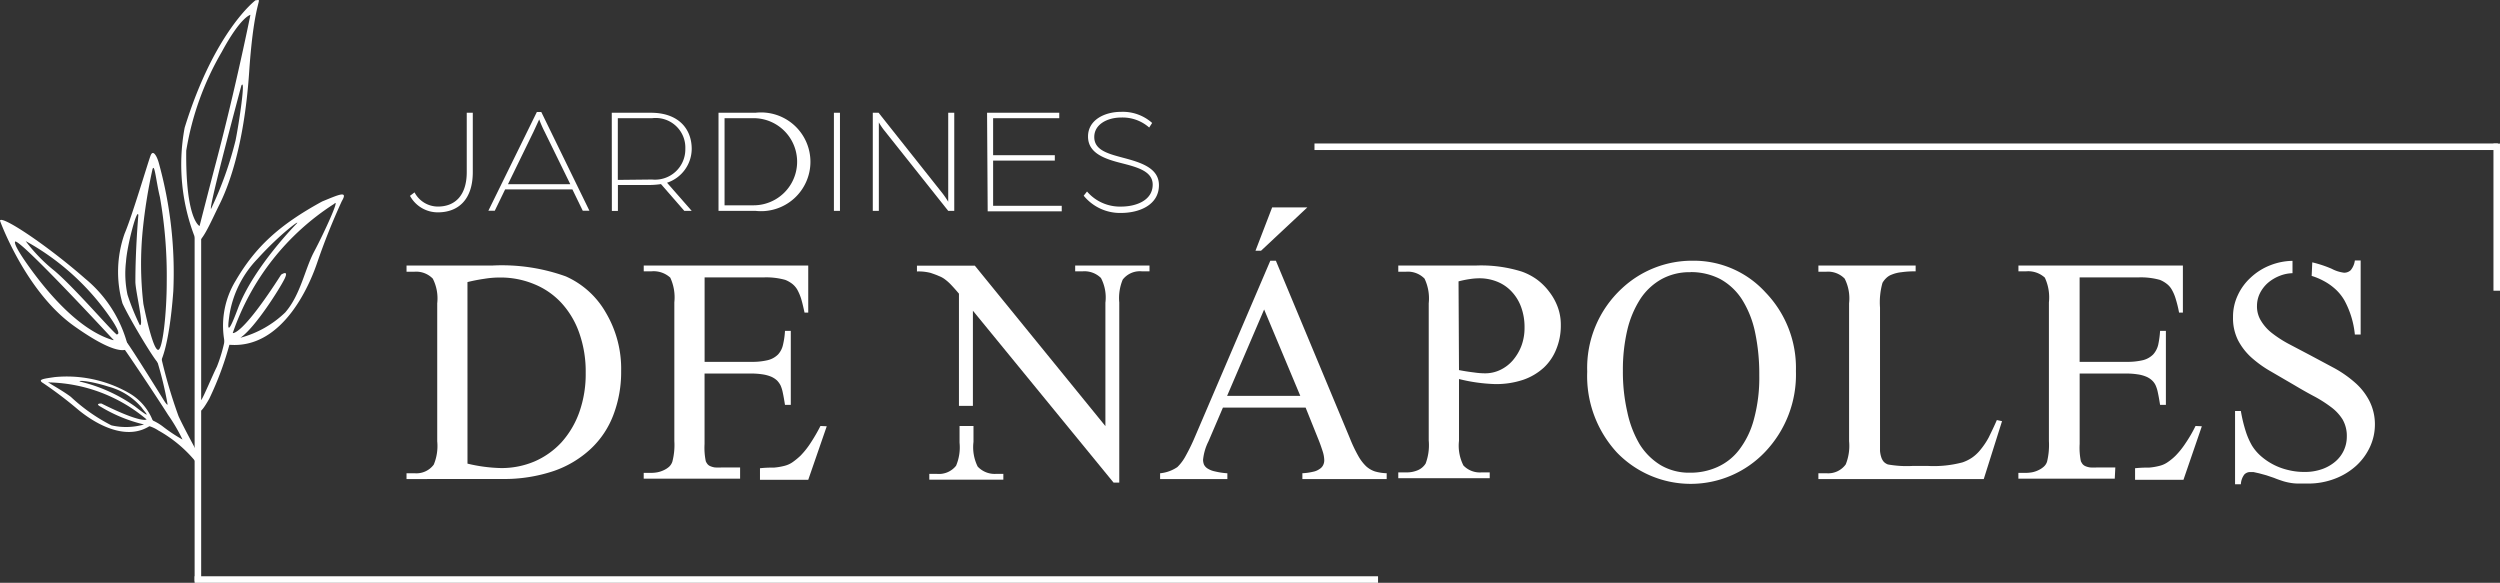
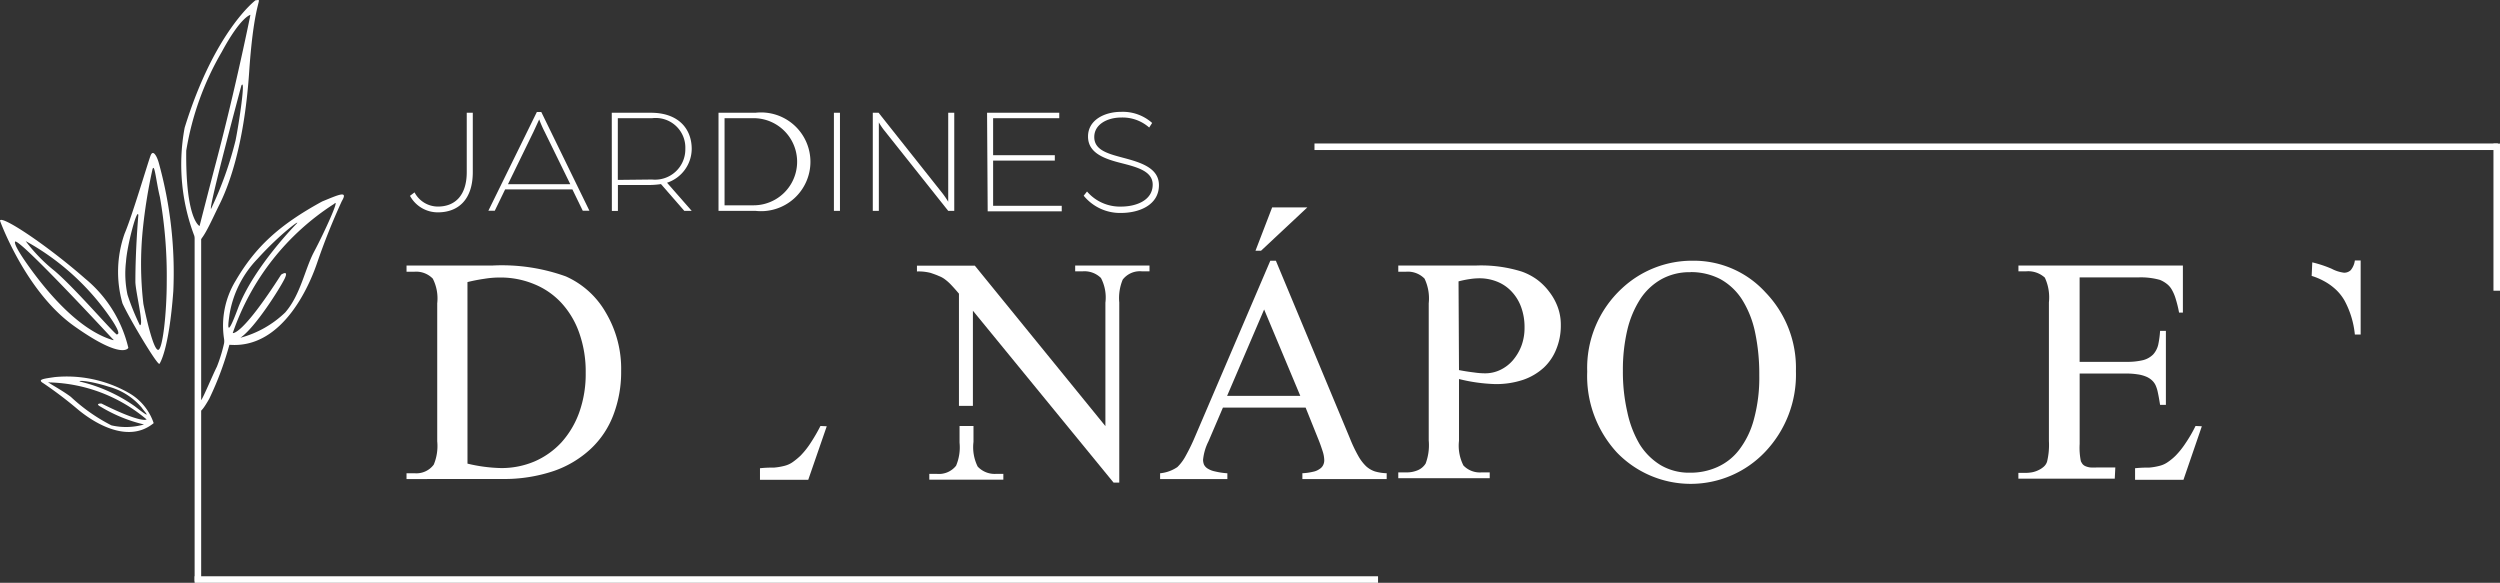
<svg xmlns="http://www.w3.org/2000/svg" width="281.721" height="65.678" viewBox="0 0 281.721 65.678">
  <rect x="0" y="0" width="281.721" height="65.678" fill="#333333" stroke="none" />
  <g id="hero_logo_proyecto_celular" transform="translate(0 0.006)">
-     <path id="Trazado_524" data-name="Trazado 524" d="M1670.23,458.412l.584.125-2.058,6.523H1650.12v-.654h.9a2.434,2.434,0,0,0,2.183-1,5.565,5.565,0,0,0,.376-2.615V445.256a4.912,4.912,0,0,0-.5-2.781,2.614,2.614,0,0,0-2.058-.779h-.9V441h10.959v.654a10.539,10.539,0,0,0-1.613.1,3.881,3.881,0,0,0-1.071.264,1.762,1.762,0,0,0-.653.417,2.352,2.352,0,0,0-.4.515,8.021,8.021,0,0,0-.278,2.781V461.9a3.121,3.121,0,0,0,.153.737,1.485,1.485,0,0,0,.278.487,1.3,1.3,0,0,0,.459.292,12.152,12.152,0,0,0,2.781.167h1.739a12.6,12.6,0,0,0,3.88-.4,4.514,4.514,0,0,0,1.071-.528,4.446,4.446,0,0,0,.96-.9,8.434,8.434,0,0,0,.932-1.391C1669.59,459.8,1669.91,459.163,1670.23,458.412Z" transform="translate(-1445.209 -411.083)" fill="#fff" />
    <path id="Trazado_525" data-name="Trazado 525" d="M1535.72,465.067v-.654h.9a2.433,2.433,0,0,0,2.17-.974,5.438,5.438,0,0,0,.39-2.628V445.263a4.91,4.91,0,0,0-.5-2.781,2.615,2.615,0,0,0-2.058-.779h-.9v-.7h9.735a21.291,21.291,0,0,1,8.205,1.224,9.734,9.734,0,0,1,4.52,4.089,12.39,12.39,0,0,1,1.724,6.592,13.557,13.557,0,0,1-.862,4.9,10.127,10.127,0,0,1-2.559,3.852,11.707,11.707,0,0,1-4.172,2.5,17.546,17.546,0,0,1-5.855.9Zm6.87-1.738a17.6,17.6,0,0,0,3.783.5,9.513,9.513,0,0,0,3.783-.751,9.012,9.012,0,0,0,3.032-2.156,10.176,10.176,0,0,0,2-3.379,12.835,12.835,0,0,0,.723-4.45,12.994,12.994,0,0,0-.723-4.478,9.733,9.733,0,0,0-2-3.379,8.537,8.537,0,0,0-3.073-2.128,9.878,9.878,0,0,0-3.894-.751,10.6,10.6,0,0,0-1.7.139,19.572,19.572,0,0,0-1.933.375Z" transform="translate(-1489.91 -411.09)" fill="#fff" />
    <path id="Trazado_526" data-name="Trazado 526" d="M1536,437.98l.514-.389a2.977,2.977,0,0,0,2.629,1.6c1.933,0,3.254-1.252,3.254-3.88V428.62h.681v6.689c0,3.087-1.627,4.534-3.936,4.534A3.561,3.561,0,0,1,1536,437.98Z" transform="translate(-1489.8 -415.92)" fill="#fff" />
    <path id="Trazado_527" data-name="Trazado 527" d="M1547.815,428.56h.5l5.424,11.126h-.751l-1.168-2.406h-7.579l-1.168,2.406h-.723Zm3.769,8.136-2.893-5.911a13.426,13.426,0,0,1-.612-1.391s-.195.431-.64,1.391l-2.879,5.911Z" transform="translate(-1487.318 -415.944)" fill="#fff" />
    <path id="Trazado_528" data-name="Trazado 528" d="M1552.35,428.62h4.409c3.115,0,4.6,1.822,4.6,4.075a4.046,4.046,0,0,1-2.781,3.811l2.781,3.171h-.834l-2.629-3.018a9.2,9.2,0,0,1-1.182.1h-3.672v2.921h-.681Zm4.548,7.524a3.408,3.408,0,0,0,3.741-3.449,3.338,3.338,0,0,0-3.727-3.463h-3.88v6.954Z" transform="translate(-1483.411 -415.92)" fill="#fff" />
    <path id="Trazado_529" data-name="Trazado 529" d="M1561,428.63h4.172a5.563,5.563,0,1,1,0,11.056H1561Zm3.949,10.43a4.909,4.909,0,1,0,0-9.819h-3.268v9.819Z" transform="translate(-1480.032 -415.93)" fill="#fff" />
    <path id="Trazado_530" data-name="Trazado 530" d="M1570.35,428.62h.682v11.056h-.682Z" transform="translate(-1476.378 -415.92)" fill="#fff" />
    <path id="Trazado_531" data-name="Trazado 531" d="M1573.5,428.62h.654l7.246,9.137a10.392,10.392,0,0,1,.6.89V428.62h.681v11.056H1582l-7.218-9.081a6.951,6.951,0,0,1-.6-.89v9.972h-.682Z" transform="translate(-1475.147 -415.92)" fill="#fff" />
    <path id="Trazado_532" data-name="Trazado 532" d="M1582.76,428.62h8.136v.612h-7.454V433.4h6.953v.612h-6.953v5.09h7.733v.626h-8.345Z" transform="translate(-1471.529 -415.92)" fill="#fff" />
    <path id="Trazado_533" data-name="Trazado 533" d="M1590.59,438l.375-.473a4.882,4.882,0,0,0,3.839,1.7c1.7,0,3.561-.7,3.561-2.475,0-1.53-1.794-1.975-3.519-2.42-1.947-.487-3.769-1.14-3.769-3s1.85-2.781,3.727-2.781a4.951,4.951,0,0,1,3.5,1.252l-.334.515a4.532,4.532,0,0,0-3.171-1.126c-1.474,0-3.018.723-3.018,2.2s1.557,1.878,3.213,2.323c2,.529,4.075,1.14,4.075,3.1,0,2.239-2.225,3.129-4.269,3.129A5.285,5.285,0,0,1,1590.59,438Z" transform="translate(-1468.47 -415.953)" fill="#fff" />
    <path id="Trazado_534" data-name="Trazado 534" d="M1621.021,464.364a2.782,2.782,0,0,1-1.015-.584,4.92,4.92,0,0,1-.89-1.168,16.1,16.1,0,0,1-.946-1.989l-8.344-20.013h-.626l-8.469,19.79a21.66,21.66,0,0,1-1.057,2.183,5.156,5.156,0,0,1-.946,1.279,4.171,4.171,0,0,1-1.947.7v.654h7.58v-.654a8.123,8.123,0,0,1-1.39-.209,2.45,2.45,0,0,1-.849-.334,1.1,1.1,0,0,1-.4-.445,1.574,1.574,0,0,1-.1-.528,5.876,5.876,0,0,1,.612-2.086l1.627-3.8h9.318l1.391,3.463c.236.57.4,1.057.529,1.46a3.479,3.479,0,0,1,.181,1,1.209,1.209,0,0,1-.125.556,1.029,1.029,0,0,1-.39.431,1.874,1.874,0,0,1-.751.32,6.339,6.339,0,0,1-1.2.167v.654h9.5v-.654a5.269,5.269,0,0,1-1.293-.195Zm-16.689-8.525,4.172-9.735,4.075,9.735Z" transform="translate(-1466.051 -411.235)" fill="#fff" />
    <path id="Trazado_535" data-name="Trazado 535" d="M107.571,16.8l-5.215,4.881h-.626l1.877-4.881Z" transform="translate(39.749 6.567)" fill="#fff" />
    <path id="Trazado_536" data-name="Trazado 536" d="M1622.922,453.8v6.954a4.912,4.912,0,0,0,.5,2.781,2.559,2.559,0,0,0,2.044.779h.918v.654H1616.08v-.654h.9a3.171,3.171,0,0,0,1.307-.25,1.932,1.932,0,0,0,.877-.751,5.9,5.9,0,0,0,.347-2.6V445.258a5.173,5.173,0,0,0-.473-2.781,2.628,2.628,0,0,0-2.058-.779h-.9V441h8.817a15.3,15.3,0,0,1,5.09.682,6.807,6.807,0,0,1,1.724.9,6.715,6.715,0,0,1,1.391,1.391,6.41,6.41,0,0,1,.946,1.711,5.721,5.721,0,0,1,.348,2.03,6.95,6.95,0,0,1-.5,2.684,5.737,5.737,0,0,1-1.391,2.086,6.656,6.656,0,0,1-2.337,1.391,9.576,9.576,0,0,1-3.157.487,19.067,19.067,0,0,1-4.089-.57Zm0-1.015c.64.125,1.21.209,1.683.264a8.574,8.574,0,0,0,1.238.1,3.921,3.921,0,0,0,1.739-.389,4.311,4.311,0,0,0,1.391-1.057,5.563,5.563,0,0,0,.974-1.627,5.766,5.766,0,0,0,.361-2.058,6.558,6.558,0,0,0-.39-2.35,5.066,5.066,0,0,0-1.084-1.752,4.494,4.494,0,0,0-1.627-1.1,5.286,5.286,0,0,0-2-.375,7.278,7.278,0,0,0-1.043.083,11.288,11.288,0,0,0-1.294.264Z" transform="translate(-1458.51 -411.086)" fill="#fff" />
    <path id="Trazado_537" data-name="Trazado 537" d="M1643.367,440.61a10.917,10.917,0,0,1,8.108,3.56,12.24,12.24,0,0,1,3.435,8.873,12.613,12.613,0,0,1-3.463,9.1,11.557,11.557,0,0,1-16.689.1,12.712,12.712,0,0,1-3.366-9.137,12.2,12.2,0,0,1,3.894-9.36A11.572,11.572,0,0,1,1643.367,440.61Zm-.348,1.293a6.538,6.538,0,0,0-3.241.779,6.87,6.87,0,0,0-2.392,2.225,11.225,11.225,0,0,0-1.474,3.5,19.575,19.575,0,0,0-.5,4.617,20.142,20.142,0,0,0,.5,4.645,11.952,11.952,0,0,0,1.391,3.63,7.193,7.193,0,0,0,2.392,2.364,6.33,6.33,0,0,0,3.282.834,7.343,7.343,0,0,0,3.088-.64,6.356,6.356,0,0,0,2.475-1.975,9.723,9.723,0,0,0,1.641-3.421,17.793,17.793,0,0,0,.6-4.951,22.65,22.65,0,0,0-.487-4.9,11.253,11.253,0,0,0-1.474-3.658,6.842,6.842,0,0,0-2.448-2.281,7.22,7.22,0,0,0-3.3-.779Z" transform="translate(-1452.531 -411.236)" fill="#fff" />
    <path id="Trazado_538" data-name="Trazado 538" d="M1525.83,419.52s-4.617,3.463-7.983,14.366a22.674,22.674,0,0,0,1.252,12.586c.431,1.057,1.766-2.128,2.656-3.908s2.781-6.286,3.366-14.978S1526.8,419.437,1525.83,419.52Zm-2.225,15.715a40.326,40.326,0,0,1-2.782,7.788c-.32,0,3.421-13.907,3.421-13.907C1524.759,428.212,1523.953,433.5,1523.6,435.235Zm-2.225,2.573c-.709,2.684-1.85,7.148-1.85,7.148s-1.586-.709-1.5-8.5a32.425,32.425,0,0,1,4.005-11.126c2.156-3.991,3.226-4.172,3.226-4.172S1523.661,429.158,1521.38,437.808Z" transform="translate(-1497.042 -419.49)" fill="#fff" />
    <path id="Trazado_539" data-name="Trazado 539" d="M1532.016,436.032c-4.853,2.656-7.51,5.118-9.735,8.915a9.737,9.737,0,0,0-1.2,7.176c6.787,1,9.9-7.774,10.375-9.179a74.415,74.415,0,0,1,2.782-6.954C1534.964,434.766,1533.949,435.239,1532.016,436.032Zm-10.43,12.7a11.781,11.781,0,0,1,3.157-6.244c2.517-2.781,4.909-4.52,4.408-3.964,0,0-4.784,4.826-6.578,9.443C1521.057,452.053,1521.474,449.591,1521.585,448.729Zm9.526-7.037c-1.057,1.989-1.516,4.84-3.254,6.842a11.583,11.583,0,0,1-5.048,2.851c1.655-1.126,4.45-5.563,4.978-6.648s-.39-.459-.39-.459c-4.45,6.954-5.452,6.578-5.452,6.578a28.063,28.063,0,0,1,11.432-14.561C1534.116,435.5,1532.183,439.689,1531.112,441.692Z" transform="translate(-1495.718 -413.333)" fill="#fff" />
    <path id="Trazado_540" data-name="Trazado 540" d="M1515.826,451.741a14.145,14.145,0,0,0-8.178-1.683c-1.307.195-2,.264-1.252.709a44.753,44.753,0,0,1,3.8,2.879c.709.6,5.257,4.353,8.609,1.6a6.176,6.176,0,0,0-2.976-3.5Zm-2.976,1.293s-.709,0,0,.375a16.922,16.922,0,0,0,4.867,1.989,7.371,7.371,0,0,1-3.671.1,20.015,20.015,0,0,1-4.576-3.213c-1.14-.862-3.06-1.836-2.406-1.627a17.676,17.676,0,0,1,10.945,4.172s-.5.5-5.09-1.794Zm3.838.32a17.883,17.883,0,0,0-6.147-2.781c-.445-.153.876-.167,3.157.556a7.439,7.439,0,0,1,3.755,2.364C1517.787,453.994,1518.872,455.051,1516.688,453.355Z" transform="translate(-1501.488 -407.57)" fill="#fff" />
    <path id="Trazado_541" data-name="Trazado 541" d="M1516.928,432.965c-.195-.7-.626-1.5-.9-.834s-2.086,6.842-2.948,8.845a12.975,12.975,0,0,0-.237,7.844c.765,1.7,3.991,7.107,4.172,6.815,0,0,1.057-1.391,1.558-8.177A46.28,46.28,0,0,0,1516.928,432.965Zm-2.128,18.316a26.409,26.409,0,0,1-1.391-3.435,11.476,11.476,0,0,1-.167-3.713c.125-1.891,1.266-6.119,1.391-5.257,0,0-.334,3.852-.334,7.454-.028,1.015,1.015,5.076.5,4.951Zm3.032-4.9c0,3.491-.445,7.51-.932,7.677s-1.266-3.018-1.7-5.174a38.924,38.924,0,0,1-.069-8.344,58.482,58.482,0,0,1,1.1-6.842c.236-.7.4,1.391.834,3.157A51.279,51.279,0,0,1,1517.832,446.385Z" transform="translate(-1499.043 -414.646)" fill="#fff" />
    <path id="Trazado_542" data-name="Trazado 542" d="M1512.362,443.905c-4.367-3.825-9.513-7.218-9.582-6.509,0,0,2.865,7.969,8.344,11.863s6.119,2.462,6.119,2.462a14.4,14.4,0,0,0-4.882-7.816Zm3.185,6.954c-3.922-1.126-7.552-5.563-9.54-8.344s-1.488-2.781-1.488-2.781c.862.1,10.194,10.166,10.723,10.736s.361.32.361.32Zm.431-.626c-.264,0-4.687-5.187-7.051-7.19a18.426,18.426,0,0,1-3.254-3.352,27.994,27.994,0,0,1,9.8,9.012c.695,1.085.764,1.488.5,1.488Z" transform="translate(-1502.78 -412.528)" fill="#fff" />
    <rect id="Rectángulo_582" data-name="Rectángulo 582" width="0.737" height="38.885" transform="translate(21.932 26.635)" fill="#fff" />
    <rect id="Rectángulo_583" data-name="Rectángulo 583" width="0.737" height="16.578" transform="translate(280.984 16.176)" fill="#fff" />
    <rect id="Rectángulo_584" data-name="Rectángulo 584" width="0.737" height="133.357" transform="translate(21.932 65.673) rotate(-90)" fill="#fff" />
    <rect id="Rectángulo_585" data-name="Rectángulo 585" width="0.737" height="133.357" transform="translate(148.127 16.9) rotate(-90)" fill="#fff" />
-     <path id="Trazado_543" data-name="Trazado 543" d="M1516.59,449.156a40.824,40.824,0,0,1,1.252,5.132s0,.223-.473-.542-3.519-5.66-4.075-6.383-.974-.1-.557.389,4.172,6.147,5.159,7.719a19.537,19.537,0,0,1,1.627,2.781,17.883,17.883,0,0,1-2.114-1.391,5.973,5.973,0,0,0-1.516-.876c-.334,0-.223.723-.223.723a4.032,4.032,0,0,1,1.14.528,14.671,14.671,0,0,1,4.172,3.477h0v-1.391s-1.391-2.573-1.905-3.7a56.53,56.53,0,0,1-1.961-6.648S1516.66,448.558,1516.59,449.156Z" transform="translate(-1498.956 -408.726)" fill="#fff" />
    <path id="Trazado_544" data-name="Trazado 544" d="M1521.8,447.04a17.417,17.417,0,0,1-.9,3.06c-.459.9-1.558,3.546-1.752,3.727s-.181.417-.181.709-.195,1.391,1.071-.821a35.6,35.6,0,0,0,2.364-6.425S1522.3,446.609,1521.8,447.04Z" transform="translate(-1496.461 -408.779)" fill="#fff" />
-     <path id="Trazado_545" data-name="Trazado 545" d="M1565.8,463.752h-2.016a6.577,6.577,0,0,1-.834,0,2.016,2.016,0,0,1-.529-.153.776.776,0,0,1-.306-.236,1.4,1.4,0,0,1-.181-.306,7.487,7.487,0,0,1-.14-1.947v-7.941h5.285a8.483,8.483,0,0,1,1.294.1,4.036,4.036,0,0,1,.945.264,2.416,2.416,0,0,1,.64.417,2.38,2.38,0,0,1,.4.556,3.747,3.747,0,0,1,.25.807c.083.376.167.862.25,1.391h.654v-8.344h-.654a8.894,8.894,0,0,1-.222,1.558,2.358,2.358,0,0,1-.557,1.1,2.462,2.462,0,0,1-1.14.64,7.494,7.494,0,0,1-1.863.195H1561.8v-9.513h6.592a7.97,7.97,0,0,1,2.5.278,3.327,3.327,0,0,1,.765.431,2.343,2.343,0,0,1,.57.64,5.527,5.527,0,0,1,.445,1.029c.125.417.25.946.389,1.585h.417V441H1554.94v.654h.848a2.781,2.781,0,0,1,2.142.709,5.285,5.285,0,0,1,.459,2.782v15.632a7.394,7.394,0,0,1-.223,2.323,1.39,1.39,0,0,1-.362.57,2.457,2.457,0,0,1-.6.389,3.02,3.02,0,0,1-.709.237,4.09,4.09,0,0,1-.71.069h-.848v.654H1565.8Z" transform="translate(-1482.399 -411.083)" fill="#fff" />
    <path id="Trazado_546" data-name="Trazado 546" d="M1571.175,454a19.887,19.887,0,0,1-1.14,1.961,9.176,9.176,0,0,1-1.113,1.391,8.158,8.158,0,0,1-.848.7,2.784,2.784,0,0,1-.918.431,6.951,6.951,0,0,1-1.224.209,13.332,13.332,0,0,0-1.572.07v1.307h5.438l2.086-6.036Z" transform="translate(-1478.719 -406.004)" fill="#fff" />
    <path id="Trazado_547" data-name="Trazado 547" d="M1677.248,463.752h-2.03a6.155,6.155,0,0,1-.821,0,2.127,2.127,0,0,1-.542-.153.9.9,0,0,1-.306-.236,2.2,2.2,0,0,1-.181-.306,7.476,7.476,0,0,1-.139-1.947v-7.941h5.285a8.477,8.477,0,0,1,1.293.1,3.839,3.839,0,0,1,.946.264,2.208,2.208,0,0,1,.639.417,1.778,1.778,0,0,1,.4.556,3.749,3.749,0,0,1,.25.807c.084.376.167.862.25,1.391h.654v-8.344h-.654a10.574,10.574,0,0,1-.208,1.558,2.514,2.514,0,0,1-.57,1.1,2.476,2.476,0,0,1-1.127.64,7.622,7.622,0,0,1-1.877.195h-5.285v-9.513h6.55a7.969,7.969,0,0,1,2.5.278,3.232,3.232,0,0,1,.751.431,2.144,2.144,0,0,1,.57.64,4.767,4.767,0,0,1,.445,1.029,13.177,13.177,0,0,1,.39,1.585h.431V441H1666.33v.654h.848a2.781,2.781,0,0,1,2.128.709,5.282,5.282,0,0,1,.459,2.782v15.632a8,8,0,0,1-.209,2.323,1.277,1.277,0,0,1-.375.57,2.457,2.457,0,0,1-.6.389,2.787,2.787,0,0,1-.7.237,4.37,4.37,0,0,1-.709.069h-.848v.654h10.861Z" transform="translate(-1438.876 -411.083)" fill="#fff" />
    <path id="Trazado_548" data-name="Trazado 548" d="M1682.595,454a15.57,15.57,0,0,1-1.14,1.961,9.179,9.179,0,0,1-1.113,1.391,6.04,6.04,0,0,1-.848.7,2.777,2.777,0,0,1-.918.431,6.753,6.753,0,0,1-1.224.209,13.452,13.452,0,0,0-1.572.07v1.307h5.452l2.072-6.036Z" transform="translate(-1435.183 -406.004)" fill="#fff" />
    <path id="Trazado_549" data-name="Trazado 549" d="M1583.532,458.576a4.9,4.9,0,0,1-.473-2.781V454h-1.571v1.878a5.343,5.343,0,0,1-.39,2.6,2.462,2.462,0,0,1-2.184.918h-.834v.654h8.344V459.4h-.862A2.615,2.615,0,0,1,1583.532,458.576Z" transform="translate(-1473.358 -406.004)" fill="#fff" />
    <path id="Trazado_550" data-name="Trazado 550" d="M1594.909,441v.654h.834a2.642,2.642,0,0,1,2.072.751,4.74,4.74,0,0,1,.5,2.782v13.907l-14.714-18.08h-6.522v.654a5.422,5.422,0,0,1,1.557.167c.362.125.682.237.918.348a2.63,2.63,0,0,1,.7.389,5.179,5.179,0,0,1,.682.612c.236.25.528.57.876.987v12.642h1.572V446.09l15.854,19.373h.64V445.172a5.413,5.413,0,0,1,.389-2.587,2.448,2.448,0,0,1,2.169-.932h.848V441Z" transform="translate(-1473.749 -411.083)" fill="#fff" />
    <path id="Trazado_551" data-name="Trazado 551" d="M1690.09,442.328a7.187,7.187,0,0,1,1.307.542,6.419,6.419,0,0,1,1.39.974,5.283,5.283,0,0,1,1.015,1.28,10.125,10.125,0,0,1,1.155,3.81h.654V440.59h-.654a2.143,2.143,0,0,1-.473,1.1,1.071,1.071,0,0,1-.751.278,4.019,4.019,0,0,1-1.391-.445,13.364,13.364,0,0,0-2.183-.723Z" transform="translate(-1429.592 -411.243)" fill="#fff" />
-     <path id="Trazado_552" data-name="Trazado 552" d="M1699.061,456.363a6.952,6.952,0,0,0-1.572-2,13.024,13.024,0,0,0-2.281-1.613l-2.781-1.488-2.378-1.252a13.112,13.112,0,0,1-1.892-1.21,5.061,5.061,0,0,1-1.265-1.391,3.06,3.06,0,0,1-.473-1.725,3.21,3.21,0,0,1,.32-1.391,3.879,3.879,0,0,1,.9-1.182,4.678,4.678,0,0,1,1.391-.821,4.18,4.18,0,0,1,1.391-.278V440.62a7.136,7.136,0,0,0-2.476.487,6.828,6.828,0,0,0-2.225,1.391,6.184,6.184,0,0,0-1.474,2.017,5.637,5.637,0,0,0-.528,2.434,5.567,5.567,0,0,0,.57,2.629,6.96,6.96,0,0,0,1.53,1.961,12.784,12.784,0,0,0,2.212,1.572l2.6,1.516c.793.473,1.544.9,2.267,1.28a14.606,14.606,0,0,1,1.877,1.2,5.118,5.118,0,0,1,1.293,1.391,3.712,3.712,0,0,1,.473,1.947,3.658,3.658,0,0,1-1.279,2.781,4.672,4.672,0,0,1-1.5.862,5.714,5.714,0,0,1-2,.32,7.393,7.393,0,0,1-1.85-.222,7.077,7.077,0,0,1-3.059-1.571,5.273,5.273,0,0,1-1-1.182,8.166,8.166,0,0,1-.709-1.627,16.5,16.5,0,0,1-.542-2.267h-.654v8.261h.654a1.983,1.983,0,0,1,.389-1.1.9.9,0,0,1,.7-.278h.334l.626.139.82.223.862.292c.4.167.751.278,1.043.375a6.721,6.721,0,0,0,.848.195,5.364,5.364,0,0,0,.848.07h1.057a8.349,8.349,0,0,0,3.06-.542,7.579,7.579,0,0,0,2.405-1.46,6.666,6.666,0,0,0,1.558-2.128,6.014,6.014,0,0,0,.556-2.559,5.827,5.827,0,0,0-.64-2.656Z" transform="translate(-1432.082 -411.232)" fill="#fff" />
  </g>
</svg>